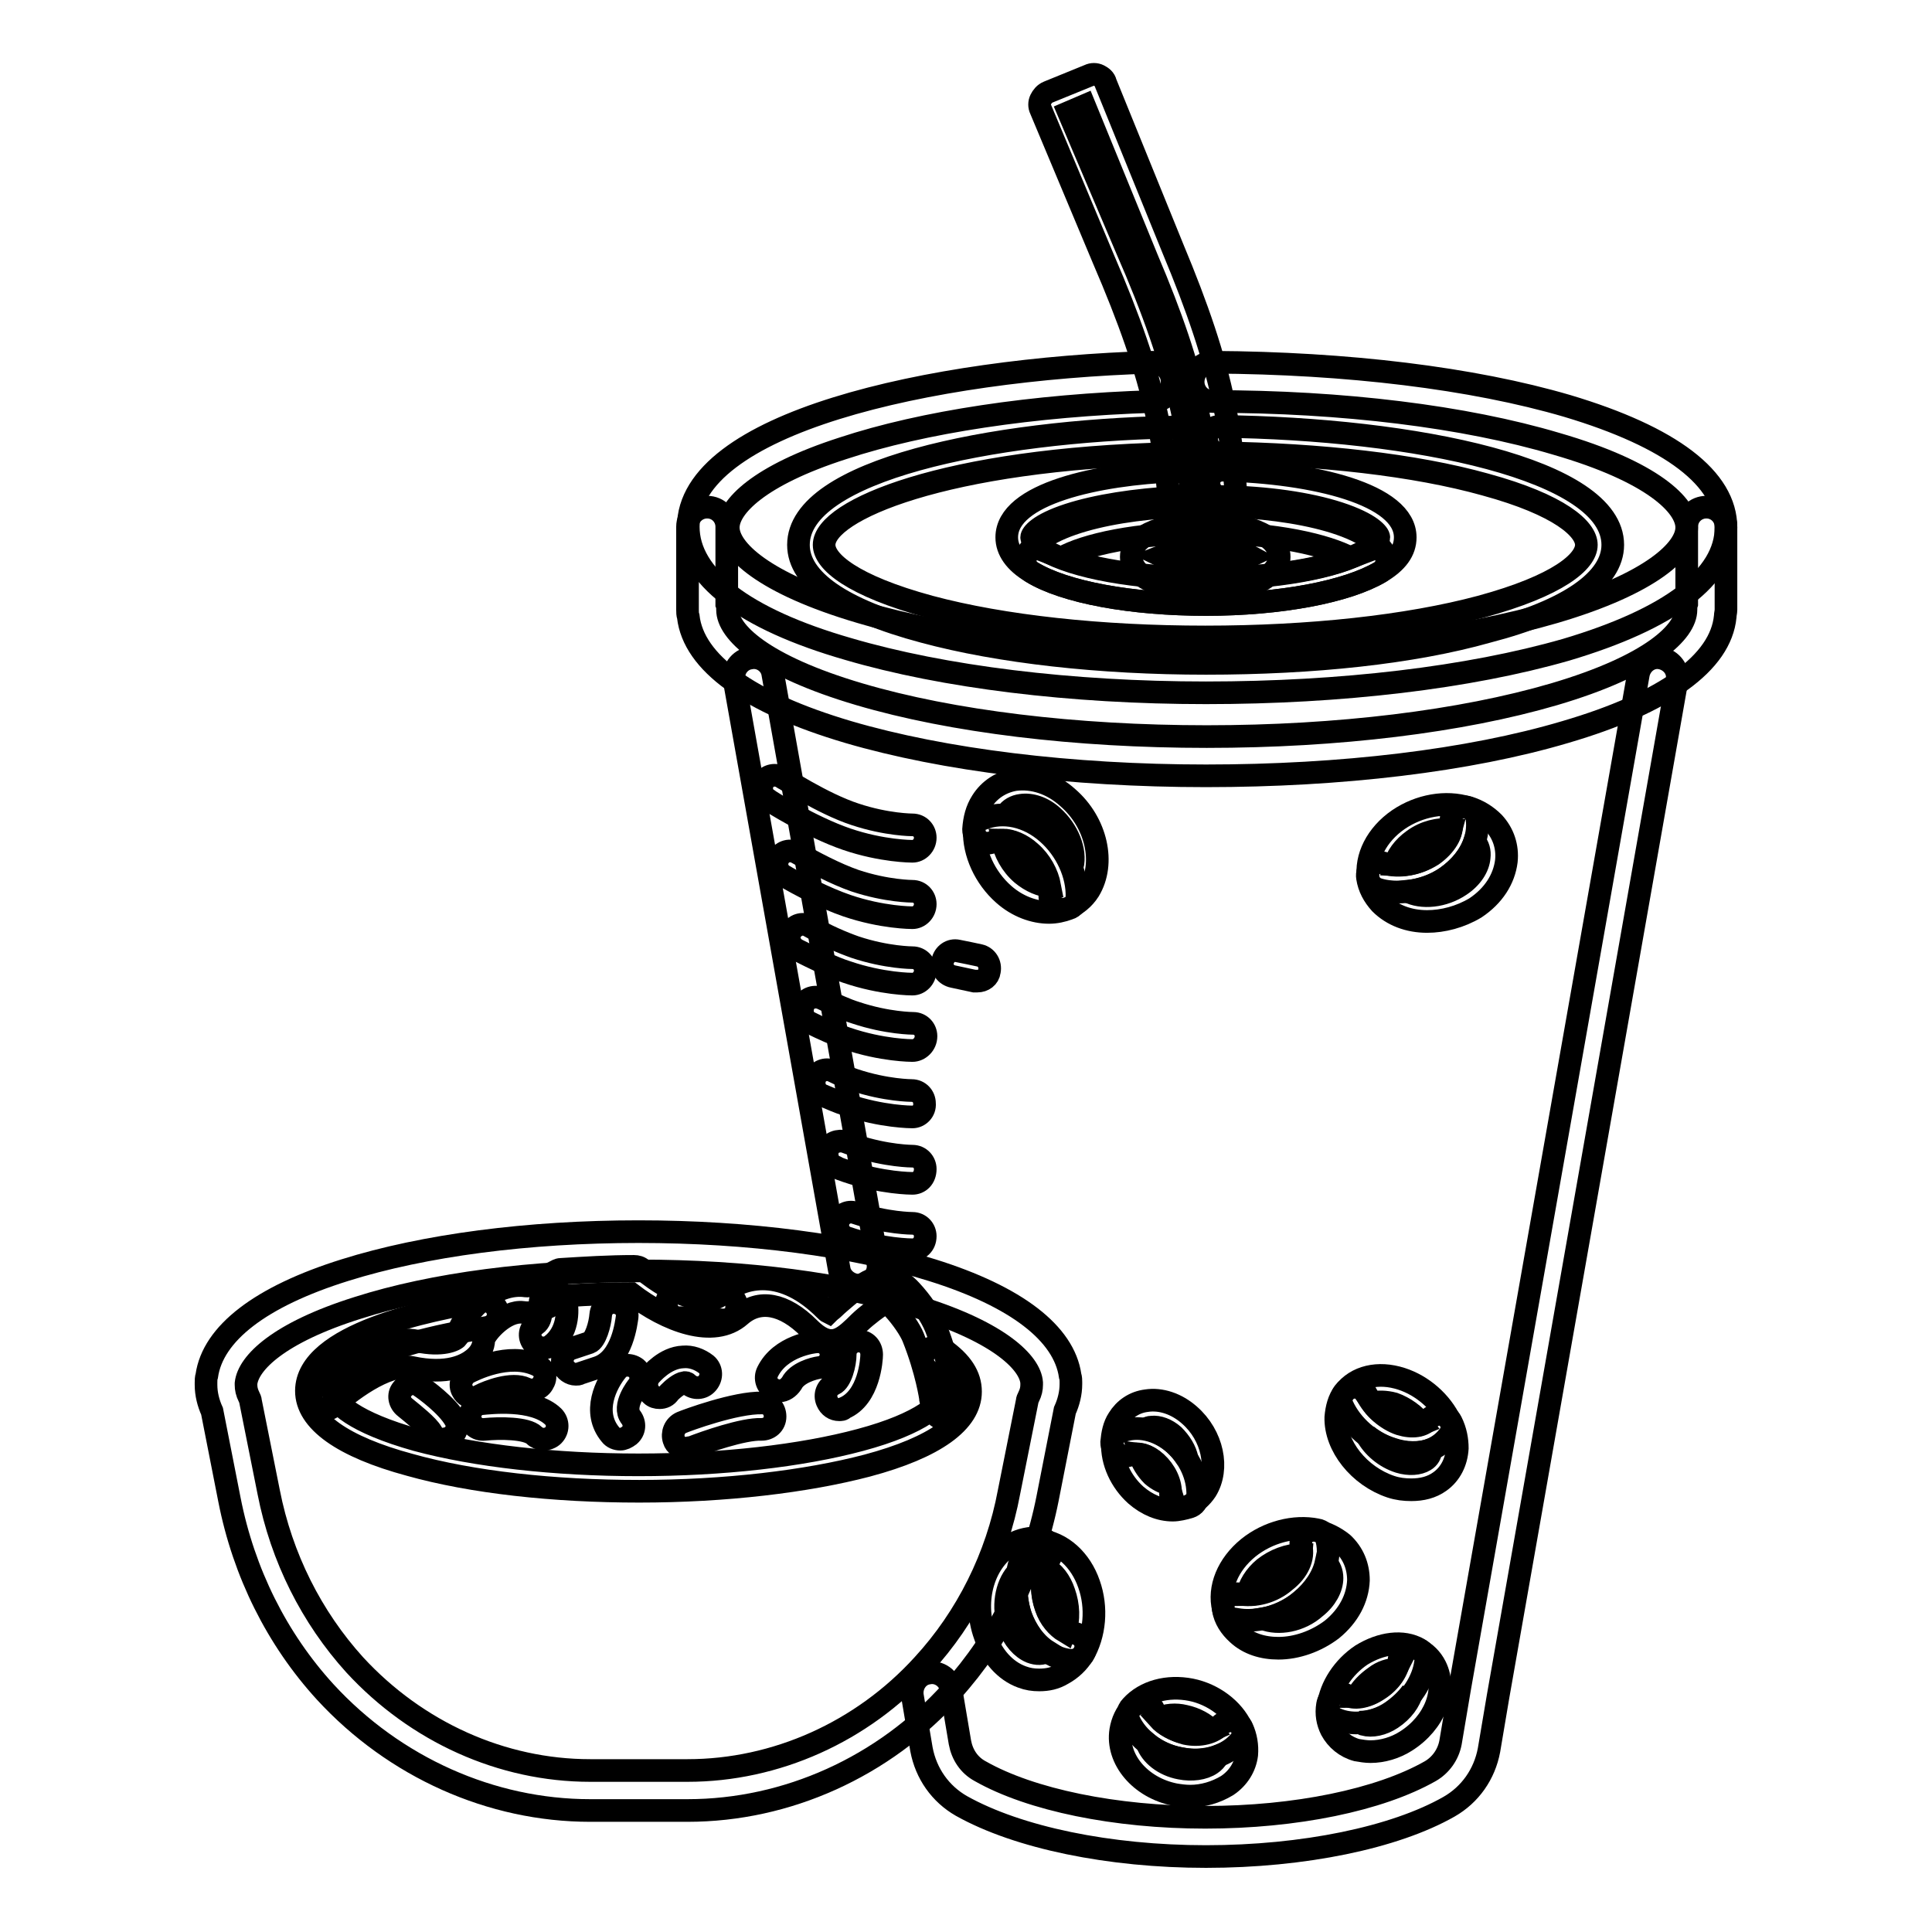
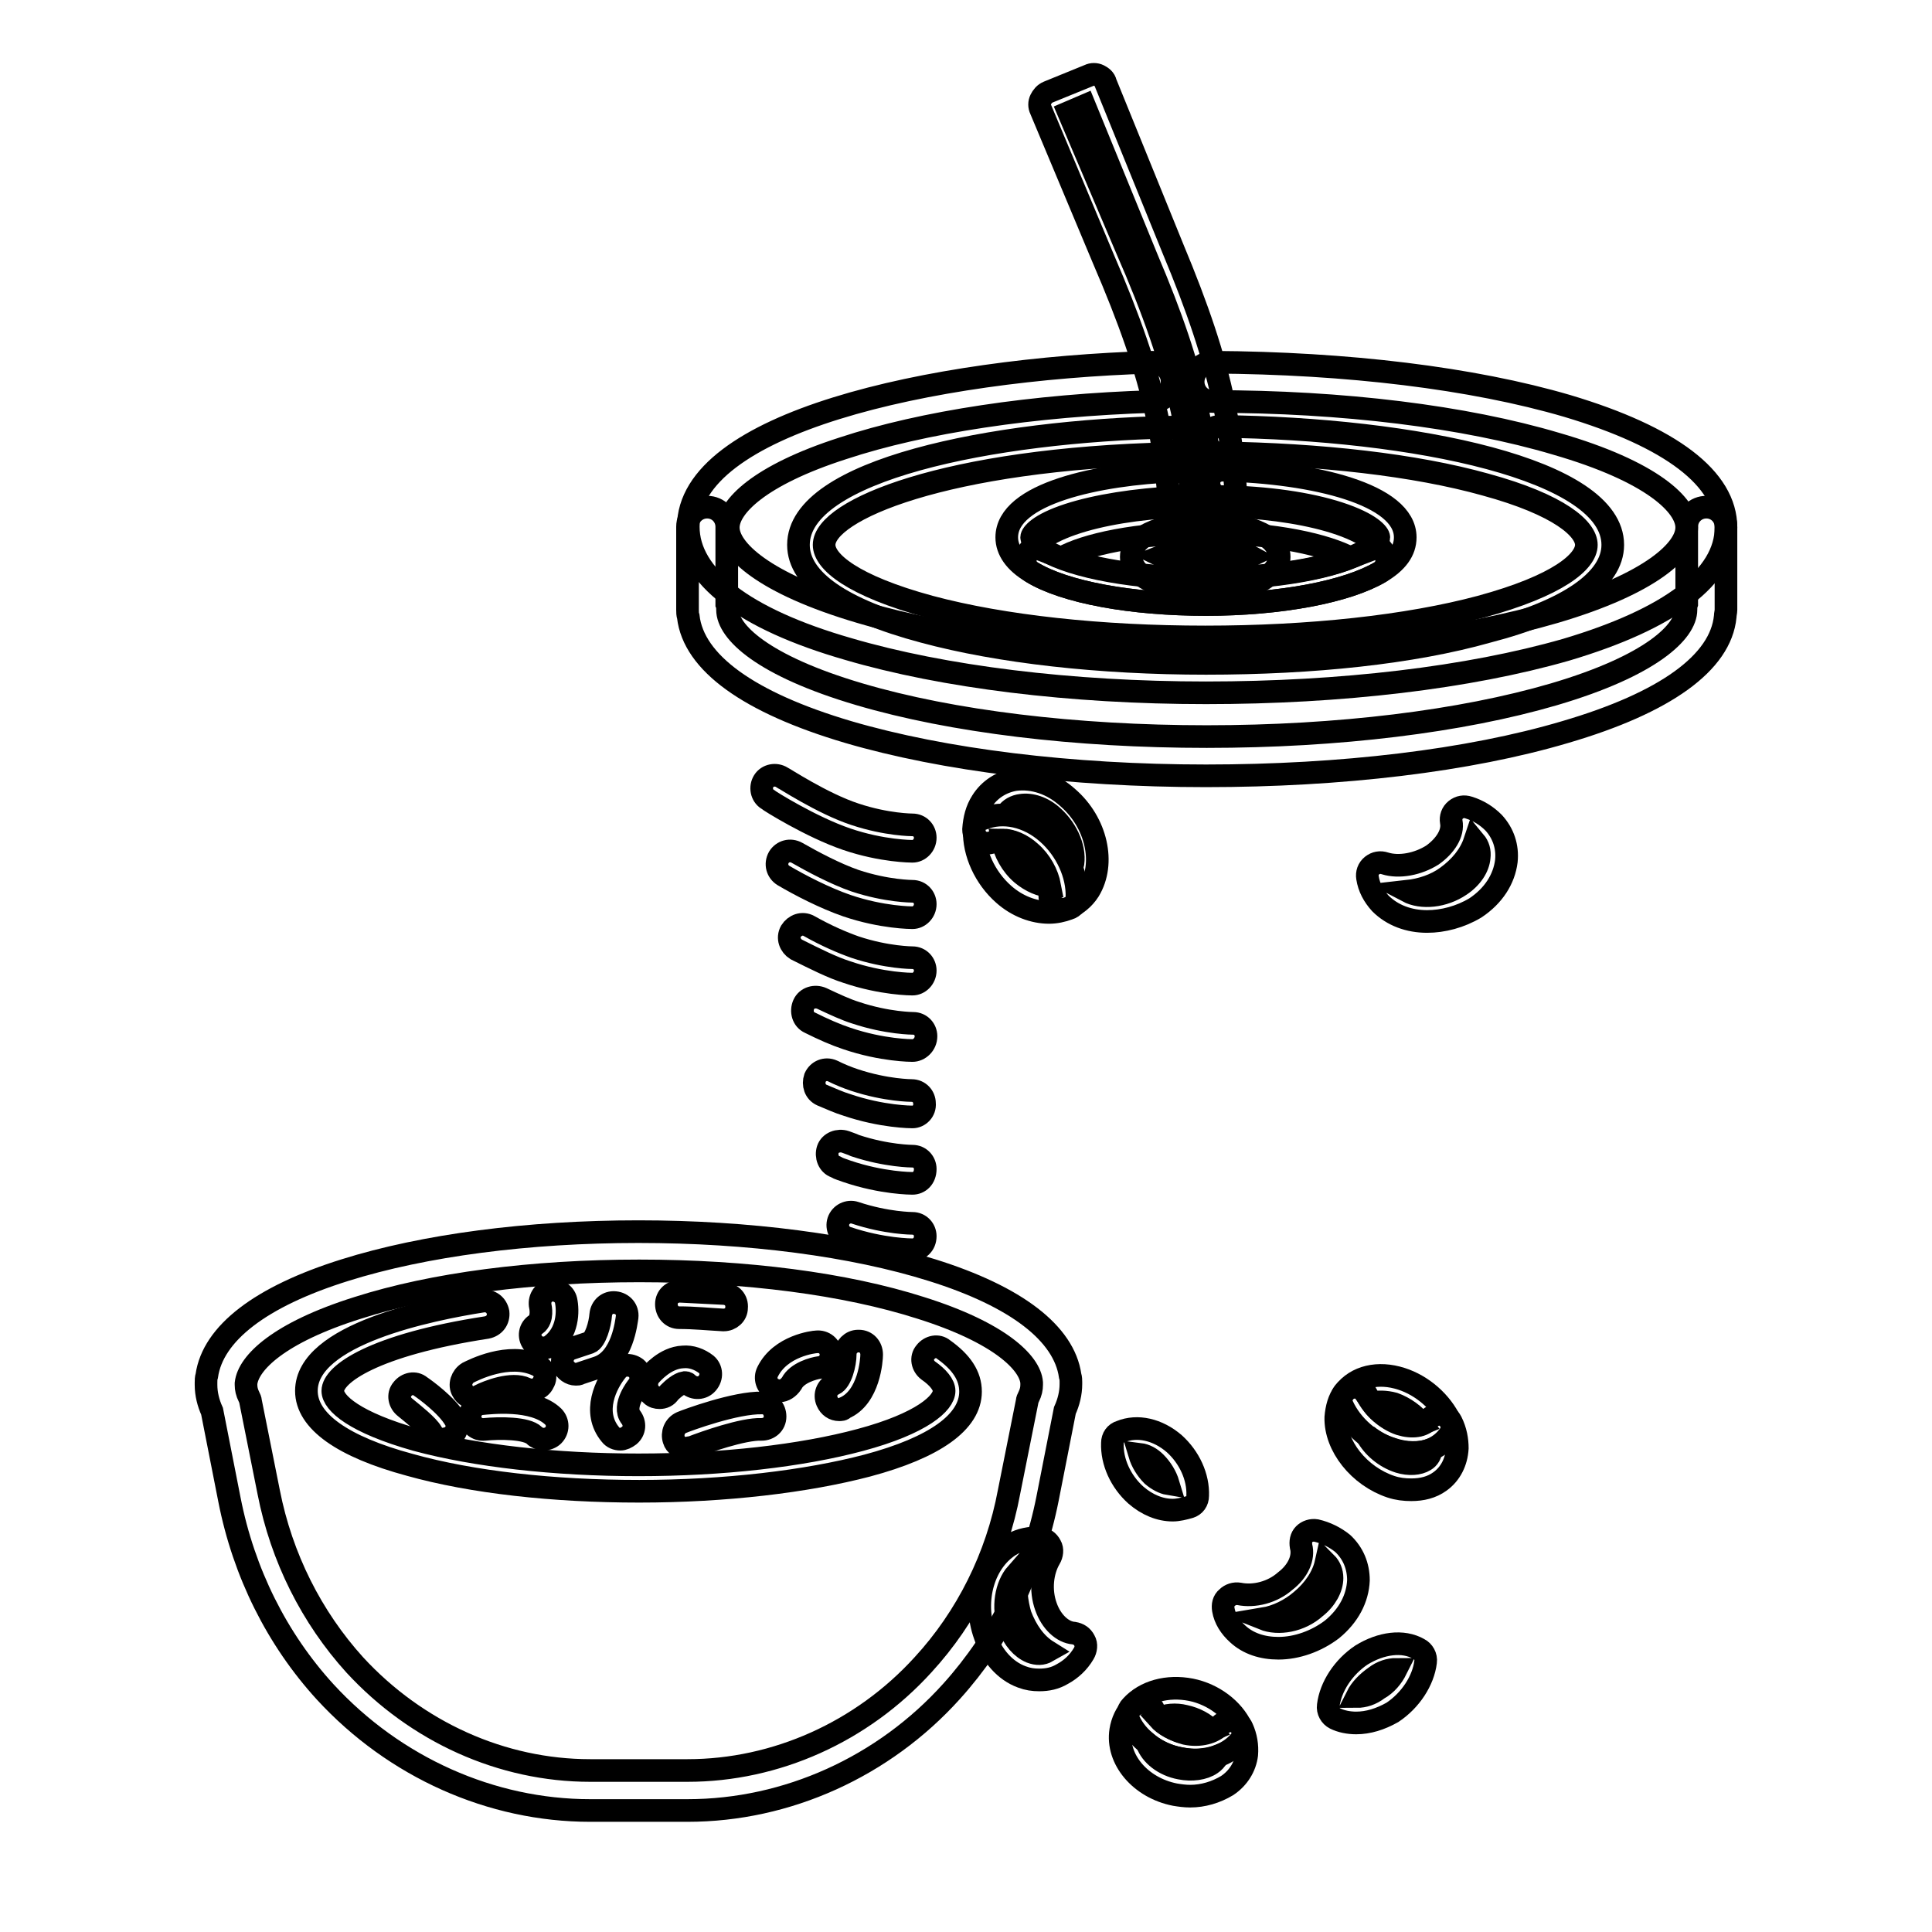
<svg xmlns="http://www.w3.org/2000/svg" version="1.1" x="0px" y="0px" viewBox="0 0 256 256" enable-background="new 0 0 256 256" xml:space="preserve">
  <g>
-     <path stroke-width="3" fill-opacity="0" stroke="#000000" d="M129.5,130c-0.1,0-0.2,0-0.4,0c-0.9-0.2-1.9-0.4-2.8-0.6c-1-0.2-1.6-1.1-1.4-2c0.2-1,1.1-1.6,2-1.4 c1,0.2,2,0.4,2.9,0.6c0.9,0.2,1.5,1.1,1.3,2.1C131,129.5,130.3,130,129.5,130L129.5,130z M113.8,170.3c-1.2,0-2.4-0.9-2.6-2.1 l-13.9-78c-0.3-1.4,0.7-2.8,2.1-3c1.4-0.3,2.8,0.7,3,2.1l13.9,78c0.3,1.4-0.7,2.8-2.1,3C114.1,170.3,114,170.3,113.8,170.3z  M159.8,246c-12.8,0-24.9-2.5-32.4-6.7c-2.8-1.6-4.7-4.3-5.3-7.5l-1.2-7.1c-0.2-1.4,0.7-2.8,2.1-3c1.4-0.3,2.8,0.7,3,2.1l1.2,7.1 c0.3,1.6,1.2,3,2.7,3.8c6.7,3.8,17.9,6.1,29.8,6.1c12,0,23.1-2.3,29.8-6.1c1.4-0.8,2.4-2.2,2.7-3.8l1.2-7.1l23.7-134.5 c0.3-1.4,1.6-2.4,3-2.1c1.4,0.3,2.4,1.6,2.1,3l-23.7,134.6l-1.2,7.1c-0.6,3.2-2.5,5.9-5.3,7.5C184.8,243.5,172.7,246,159.8,246 L159.8,246z" />
    <path stroke-width="3" fill-opacity="0" stroke="#000000" d="M159.8,102.8c-17.9,0-34.8-2.1-47.4-5.8c-13.2-3.9-20.5-9.2-21.2-15.3c-0.1-0.3-0.1-0.6-0.1-0.9v-11 c0-1.5,1.2-2.6,2.6-2.6c1.5,0,2.6,1.2,2.6,2.6v10.2c0.1,0.2,0.1,0.5,0.1,0.8c0,2.9,4.6,7.4,17.5,11.2c12.2,3.6,28.6,5.6,46,5.6 c17.4,0,33.7-2,46-5.6c12.9-3.8,17.5-8.3,17.5-11.2c0-0.3,0-0.5,0.1-0.8V69.8c0-1.5,1.2-2.6,2.6-2.6c1.5,0,2.6,1.2,2.6,2.6v11 c0,0.3-0.1,0.6-0.1,0.9c-0.6,6.1-7.9,11.4-21.2,15.3C194.6,100.8,177.7,102.8,159.8,102.8z" />
    <path stroke-width="3" fill-opacity="0" stroke="#000000" d="M159.8,91.8c-17.9,0-34.8-2.1-47.4-5.8C98.5,82,91.2,76.3,91.2,69.8c0-13.7,31.8-20.9,61.4-21.8h0.1 c1.4,0,2.6,1.1,2.6,2.5c0.1,1.5-1.1,2.6-2.5,2.7c-15.9,0.5-30.5,2.7-41.1,6.2c-11.2,3.6-15.2,7.8-15.2,10.5 c0,2.9,4.6,7.4,17.5,11.2c12.2,3.6,28.6,5.6,46,5.6c17.4,0,33.7-2,46-5.6c12.9-3.8,17.5-8.3,17.5-11.2c0-2.9-4.5-7.4-17.3-11.1 c-12.1-3.6-28.3-5.6-45.5-5.6c-1.5,0-2.6-1.2-2.6-2.6c0-1.5,1.2-2.6,2.6-2.6c17.8,0.1,34.4,2.1,47,5.8c13.7,4.1,21,9.6,21,16.1 c0,6.5-7.4,12.1-21.2,16.2C194.6,89.8,177.7,91.8,159.8,91.8z" />
    <path stroke-width="3" fill-opacity="0" stroke="#000000" d="M159.8,87.9c-14.1,0-27.4-1.5-37.4-4.2c-10.9-2.9-16.6-6.9-16.6-11.5c0-9.9,25.6-15.1,49.4-15.6h0 c0.9,0,1.7,0.8,1.7,1.7c0,1-0.7,1.8-1.7,1.8c-30,0.7-46,7.5-46,12.1c0,2.2,3.7,5.4,14,8.2c9.7,2.6,22.7,4,36.5,4 c13.8,0,26.8-1.4,36.5-4c10.3-2.8,14-6,14-8.2c0-2.1-3.5-5.3-13.4-8c-9.3-2.6-21.8-4-35.2-4.2c-1,0-1.7-0.8-1.7-1.8 c0-1,0.8-1.7,1.7-1.7h0c25.9,0.3,52.1,5.7,52.1,15.7c0,4.6-5.8,8.7-16.6,11.5C187.2,86.5,174,87.9,159.8,87.9z" />
    <path stroke-width="3" fill-opacity="0" stroke="#000000" d="M159.8,80.1c-9.8,0-18.7-1.6-23.1-4.3c-2.2-1.3-3.3-2.9-3.3-4.6c0-5.8,12.1-8.4,22.5-8.8 c1,0,1.8,0.7,1.8,1.7c0,1-0.7,1.8-1.7,1.8c-5.6,0.3-10.7,1.1-14.4,2.3c-4,1.3-4.9,2.6-4.9,3c0,0.3,0.4,0.9,1.7,1.7 c3.9,2.3,12.2,3.8,21.3,3.8c9.1,0,17.5-1.5,21.3-3.8c1.2-0.7,1.7-1.3,1.7-1.7c0-0.4-1-1.8-5.3-3.2c-4-1.3-9.5-2.1-15.5-2.2 c-1,0-1.7-0.8-1.7-1.8c0-1,0.8-1.7,1.8-1.7c12.1,0.3,24.2,3.2,24.2,8.9c0,1.8-1.1,3.3-3.3,4.6C178.5,78.4,169.7,80.1,159.8,80.1 L159.8,80.1z" />
    <path stroke-width="3" fill-opacity="0" stroke="#000000" d="M159.8,80.1c-9.8,0-18.7-1.6-23.1-4.3c-0.8-0.5-1.1-1.5-0.6-2.4c2.5-4.4,13.7-6.4,23.7-6.4 c10,0,21.3,2,23.7,6.4c0.5,0.8,0.2,1.9-0.6,2.4C178.5,78.4,169.7,80.1,159.8,80.1z M140.7,73.9c4.4,1.7,11.5,2.7,19.1,2.7 c7.6,0,14.7-1,19.1-2.7c-3-1.6-9.8-3.3-19.1-3.3C150.6,70.6,143.7,72.2,140.7,73.9z" />
    <path stroke-width="3" fill-opacity="0" stroke="#000000" d="M159.8,78.3c-3.5,0-6.6-0.7-8.3-1.9c-1.3-0.9-1.6-1.9-1.6-2.6c0-3.1,4.9-4.5,9.8-4.5c4.9,0,9.8,1.4,9.8,4.5 c0,0.7-0.3,1.7-1.6,2.6C166.4,77.6,163.4,78.3,159.8,78.3L159.8,78.3z M153.9,73.7c1,0.5,3.2,1,5.9,1c2.7,0,4.9-0.5,5.9-1 c-0.9-0.5-3-1-5.9-1C156.9,72.7,154.9,73.3,153.9,73.7z" />
    <path stroke-width="3" fill-opacity="0" stroke="#000000" d="M162.1,77.3c-1,0-1.7-0.8-1.7-1.7v-1.7c0-15-1.9-24.3-8.4-39.6L143.7,14l-2.1,0.9l7.7,18.1 c7.1,16.2,9.3,26.6,9.3,42.5c0,1-0.8,1.7-1.7,1.7c-1,0-1.7-0.8-1.7-1.7c0-15.6-2.1-25.2-9-41.2l-8.3-19.8c-0.2-0.4-0.2-0.9,0-1.3 c0.2-0.4,0.5-0.8,1-1l5.4-2.2c0.4-0.2,0.9-0.2,1.3,0c0.4,0.2,0.8,0.5,0.9,1l8.9,21.9c6.6,15.8,8.6,25.4,8.6,40.9v1.7 C163.8,76.5,163,77.3,162.1,77.3z M140.9,120.5c-0.3,0-0.7-0.1-1-0.3c-0.5-0.3-0.8-0.9-0.8-1.5c0.1-2-1-4.3-2.7-5.8 c-1.6-1.4-3.5-1.9-4.9-1.3c-0.6,0.2-1.2,0.2-1.7-0.2c-0.5-0.3-0.8-0.9-0.8-1.5c0.1-1.4,0.4-2.6,1.1-3.7c1-1.6,2.6-2.6,4.4-2.9 c2.4-0.3,4.9,0.5,7,2.4c3.8,3.3,5,8.7,2.8,12.3c-0.7,1.1-1.7,1.9-2.9,2.4C141.4,120.4,141.2,120.5,140.9,120.5L140.9,120.5z  M133.4,107.8c1.9,0.1,3.8,1,5.5,2.4c1.4,1.2,2.5,2.9,3.2,4.6c0.5-2.1-0.6-4.8-2.6-6.6c-1.3-1.2-2.9-1.7-4.2-1.5 C134.5,106.8,133.8,107.2,133.4,107.8L133.4,107.8z" />
    <path stroke-width="3" fill-opacity="0" stroke="#000000" d="M139,120.9c-2,0-4.2-0.8-6-2.4c-2.5-2.2-4-5.5-3.9-8.5c0-0.7,0.4-1.3,1.1-1.5c2.7-1.1,6-0.4,8.6,1.9 c2.5,2.2,4,5.5,3.9,8.5c0,0.7-0.4,1.3-1.1,1.5C140.8,120.7,139.9,120.9,139,120.9z M132.8,111.3c0.3,1.6,1.2,3.3,2.6,4.5 c1.2,1,2.6,1.6,3.7,1.6c-0.3-1.6-1.2-3.3-2.6-4.5C135.4,111.9,134,111.3,132.8,111.3z M189.1,122.1c-2.4,0-4.6-0.8-6.2-2.4 c-0.9-1-1.5-2.1-1.7-3.4c-0.1-0.6,0.1-1.2,0.6-1.6c0.5-0.4,1.1-0.5,1.7-0.3c1.9,0.6,4.4,0.1,6.3-1.1c1.7-1.2,2.8-2.9,2.5-4.4 c-0.1-0.6,0.1-1.2,0.6-1.6c0.5-0.4,1.1-0.5,1.7-0.3c1.3,0.4,2.4,1.1,3.3,2c1.3,1.4,1.9,3.2,1.7,5.1c-0.3,2.4-1.7,4.6-4.1,6.2 C193.5,121.5,191.2,122.1,189.1,122.1L189.1,122.1z M186.5,118.1c1.9,1,4.8,0.7,7-0.8c1.5-1,2.4-2.4,2.5-3.7 c0.1-0.8-0.1-1.5-0.6-2.1c-0.6,1.8-1.9,3.4-3.7,4.7C190.2,117.3,188.3,117.9,186.5,118.1L186.5,118.1z" />
-     <path stroke-width="3" fill-opacity="0" stroke="#000000" d="M185.3,118.2c-1,0-1.9-0.1-2.8-0.4c-0.6-0.2-1.1-0.8-1.2-1.4c-0.4-2.8,1.1-5.8,4-7.8 c2.8-1.9,6.3-2.5,9.2-1.6c0.6,0.2,1.1,0.8,1.2,1.4c0.4,2.8-1.1,5.8-4,7.8C189.8,117.5,187.5,118.2,185.3,118.2z M184.8,114.6 c1.7,0.1,3.5-0.3,5-1.4c1.3-0.9,2.2-2.1,2.5-3.3c-1.7-0.1-3.5,0.3-5,1.4C185.9,112.3,185.1,113.5,184.8,114.6z M156.9,199.8 c-0.3,0-0.7-0.1-1-0.3c-0.5-0.3-0.8-0.9-0.8-1.5c0.1-1.5-0.7-3.1-1.9-4.2c-1.1-1-2.4-1.4-3.4-1c-0.6,0.2-1.2,0.2-1.7-0.2 c-0.5-0.3-0.8-0.9-0.8-1.5c0.1-1.1,0.3-2.2,0.9-3.1c0.8-1.3,2.1-2.2,3.7-2.4c1.9-0.3,4,0.4,5.7,1.9c3.1,2.7,4,7.1,2.2,10 c-0.6,0.9-1.4,1.6-2.4,2.1C157.4,199.7,157.1,199.8,156.9,199.8z M151.9,189.3c1.2,0.3,2.5,0.9,3.6,1.9c0.7,0.6,1.3,1.3,1.8,2.1 c-0.2-1.1-0.9-2.2-1.8-3.1c-0.9-0.8-2-1.2-2.9-1.1C152.3,189.1,152.1,189.2,151.9,189.3L151.9,189.3z" />
    <path stroke-width="3" fill-opacity="0" stroke="#000000" d="M155.4,200.1c-1.7,0-3.4-0.7-4.9-2c-2-1.8-3.2-4.4-3.1-6.9c0-0.7,0.4-1.3,1.1-1.5c2.2-0.9,4.9-0.3,7.1,1.6 c2,1.8,3.2,4.4,3.1,6.9c0,0.7-0.4,1.3-1.1,1.5C156.9,199.9,156.1,200.1,155.4,200.1z M151,192.7c0.3,1,0.9,2,1.7,2.8 c0.7,0.6,1.5,1,2.1,1.1c-0.3-1-0.9-2-1.7-2.8C152.5,193.2,151.8,192.8,151,192.7z M169.4,218.4c-2.1,0-4-0.6-5.4-1.9 c-1-0.9-1.7-2-1.9-3.2c-0.1-0.6,0-1.2,0.5-1.6c0.4-0.4,1-0.6,1.6-0.5c2,0.4,4.4-0.2,6.1-1.7c1.7-1.3,2.5-3.1,2.1-4.6 c-0.1-0.6,0-1.2,0.4-1.6c0.4-0.4,1-0.6,1.6-0.5c1.3,0.3,2.5,0.9,3.5,1.7c1.4,1.3,2.1,3,2.1,4.9c-0.1,2.4-1.3,4.7-3.5,6.5 C174.4,217.5,171.8,218.4,169.4,218.4L169.4,218.4z M167.4,214.5c2,0.8,4.9,0.3,6.9-1.5c1.4-1.1,2.2-2.6,2.2-3.9 c0-0.8-0.3-1.5-0.8-2c-0.4,1.8-1.6,3.6-3.3,5C171,213.3,169.2,214.2,167.4,214.5L167.4,214.5z" />
-     <path stroke-width="3" fill-opacity="0" stroke="#000000" d="M165.3,214.7c-0.7,0-1.3-0.1-1.9-0.2c-0.7-0.1-1.2-0.6-1.3-1.3c-0.7-2.8,0.6-5.9,3.3-8.1 c2.6-2.1,6.1-3,9.1-2.4c0.7,0.1,1.2,0.6,1.3,1.3c0.7,2.8-0.6,5.9-3.3,8.1C170.4,213.8,167.8,214.7,165.3,214.7z M172.4,206 c-1.7,0-3.5,0.7-4.9,1.8c-1.2,1-2,2.3-2.2,3.5c1.7,0,3.5-0.7,4.9-1.8C171.5,208.4,172.3,207.2,172.4,206z M181.6,232.1 c-0.6,0-1.2-0.1-1.8-0.2c-1.5-0.4-2.7-1.4-3.4-2.7c-0.5-1-0.7-2.1-0.5-3.3c0.1-0.6,0.4-1.1,0.9-1.3c0.5-0.3,1.1-0.3,1.6,0 c1,0.6,2.7,0.3,4.2-0.7c1.6-1,2.7-2.6,2.8-4.1c0.1-0.6,0.4-1.1,0.9-1.3c0.5-0.3,1.1-0.3,1.6,0c1,0.5,1.8,1.3,2.3,2.3 c1.6,3.2-0.1,7.5-3.9,9.9C184.9,231.6,183.2,232.1,181.6,232.1L181.6,232.1z M180.1,228.2c0.2,0.1,0.4,0.2,0.6,0.3 c1.1,0.3,2.5,0,3.7-0.8c1.5-1,2.4-2.3,2.7-3.5c-0.7,1-1.7,1.9-2.7,2.6C183.1,227.7,181.6,228.2,180.1,228.2z" />
    <path stroke-width="3" fill-opacity="0" stroke="#000000" d="M179.7,228.3c-1,0-2-0.2-2.8-0.6c-0.6-0.3-1-1-0.9-1.7c0.3-2.5,2-5.1,4.4-6.7c2.6-1.6,5.5-2,7.6-0.8 c0.6,0.3,1,1,0.9,1.7c-0.3,2.5-2,5.1-4.4,6.7C182.9,227.8,181.3,228.3,179.7,228.3L179.7,228.3z M185,221.2c-0.9,0-1.9,0.3-2.8,1 c-1,0.7-1.9,1.6-2.4,2.6c0.9,0,1.9-0.3,2.8-1C183.7,223.2,184.5,222.2,185,221.2z M157.7,238c-0.7,0-1.4-0.1-2-0.2 c-4.6-0.9-7.8-4.7-7.2-8.5c0.2-1.2,0.7-2.3,1.5-3.1c0.4-0.4,1-0.6,1.6-0.6c0.6,0.1,1.1,0.5,1.3,1c0.7,1.5,2.3,2.6,4.2,3.1 c1.9,0.4,3.7-0.1,4.6-1.1c0.4-0.4,1-0.6,1.6-0.6c0.6,0.1,1.1,0.5,1.3,1c0.5,1.1,0.7,2.3,0.6,3.5c-0.2,1.6-1.1,3.1-2.6,4.1 C161.1,237.5,159.4,238,157.7,238z M152,231c0.5,1.5,2.2,2.9,4.4,3.3c1.5,0.3,3.1,0.1,4.1-0.6c0.3-0.2,0.6-0.5,0.9-1 c-1.5,0.6-3.3,0.7-5,0.3C154.7,232.7,153.2,232,152,231z" />
    <path stroke-width="3" fill-opacity="0" stroke="#000000" d="M158.3,233.2c-0.7,0-1.4-0.1-2-0.2c-3-0.6-5.6-2.6-6.7-5c-0.3-0.6-0.2-1.4,0.3-1.9c1.8-2,4.8-2.8,7.9-2.2 c3,0.6,5.6,2.6,6.7,5c0.3,0.6,0.2,1.4-0.3,1.9C162.8,232.4,160.6,233.2,158.3,233.2z M153.5,227.7c0.8,0.9,2.1,1.6,3.5,1.9 c1.3,0.3,2.6,0.1,3.5-0.3c-0.8-0.9-2.1-1.6-3.5-1.9C155.8,227.1,154.5,227.2,153.5,227.7z M187,197.4c-0.9,0-1.8-0.1-2.7-0.4 c-4.2-1.4-7.4-5.4-7.3-9.2c0.1-1.2,0.4-2.4,1.1-3.3c0.4-0.5,1-0.7,1.6-0.7c0.6,0.1,1.1,0.4,1.4,1c0.8,1.7,2.6,3.3,4.4,3.9 c1.6,0.5,3.1,0.3,3.8-0.6c0.4-0.5,1-0.7,1.6-0.7c0.6,0.1,1.1,0.4,1.4,1c0.6,1.2,0.8,2.4,0.8,3.5c-0.1,1.8-0.9,3.4-2.3,4.4 C189.7,197.1,188.4,197.4,187,197.4z M181.1,190.2c0.8,1.5,2.4,2.9,4.3,3.5c1.3,0.4,2.6,0.3,3.4-0.2c0.5-0.3,0.8-0.8,0.8-1.4 c-1.5,0.5-3.3,0.5-5.1-0.1C183.2,191.6,182.1,191,181.1,190.2z" />
    <path stroke-width="3" fill-opacity="0" stroke="#000000" d="M187.2,192.5c-0.9,0-1.8-0.1-2.8-0.5c-2.8-0.9-5.3-3.1-6.5-5.7c-0.3-0.6-0.2-1.3,0.2-1.8 c1.6-2.1,4.5-2.8,7.6-1.8c2.8,0.9,5.3,3.1,6.5,5.7c0.3,0.6,0.2,1.3-0.2,1.8C190.9,191.7,189.2,192.5,187.2,192.5z M181.8,185.9 c0.9,1.3,2.3,2.2,3.7,2.7c1.1,0.3,2.2,0.4,2.9,0.1c-0.9-1.2-2.3-2.2-3.7-2.7C183.6,185.7,182.5,185.7,181.8,185.9z M137.7,222.6 c-0.8,0-1.5-0.1-2.3-0.4c-2.2-0.8-4-2.8-4.9-5.5c-1.7-4.7-0.1-10,3.6-12.1c1.1-0.6,2.4-0.9,3.7-0.8c0.6,0.1,1.1,0.4,1.4,1 c0.3,0.5,0.2,1.2-0.1,1.7c-1,1.7-1.3,4.2-0.5,6.4c0.7,2,2.2,3.4,3.7,3.5c0.6,0.1,1.1,0.4,1.4,1c0.3,0.5,0.2,1.2-0.1,1.7 c-0.7,1.2-1.7,2.1-2.8,2.7C139.8,222.4,138.8,222.6,137.7,222.6z M134.7,208.5c-1.4,1.6-1.9,4.5-1,7c0.6,1.7,1.7,2.9,2.9,3.4 c0.8,0.3,1.5,0.3,2.2-0.1c-1.6-1-2.8-2.7-3.6-4.8C134.7,212.3,134.5,210.4,134.7,208.5L134.7,208.5z" />
-     <path stroke-width="3" fill-opacity="0" stroke="#000000" d="M142,220h-0.2c-2.9-0.3-5.4-2.6-6.5-5.8c-1.1-3.1-0.8-6.7,0.8-9.3c0.3-0.6,1-0.9,1.7-0.8 c2.9,0.3,5.4,2.6,6.5,5.8c1.1,3.1,0.8,6.7-0.8,9.4C143.2,219.7,142.6,220,142,220z M138.5,207.8c-0.6,1.6-0.5,3.5,0.1,5.2 c0.5,1.5,1.5,2.6,2.5,3.2c0.6-1.6,0.5-3.5-0.1-5.2C140.5,209.5,139.6,208.3,138.5,207.8z" />
    <path stroke-width="3" fill-opacity="0" stroke="#000000" d="M120.9,112.8c-0.1,0-4,0-8.7-1.6c-4.7-1.6-10.3-5.1-10.5-5.3c-0.8-0.5-1-1.6-0.5-2.4c0,0,0,0,0,0 c0.5-0.8,1.6-1,2.4-0.5c0.1,0,5.4,3.5,9.7,4.9c4.2,1.4,7.6,1.4,7.6,1.4c1,0,1.7,0.8,1.7,1.7C122.6,112,121.8,112.8,120.9,112.8z" />
    <path stroke-width="3" fill-opacity="0" stroke="#000000" d="M120.9,121.6c-0.1,0-4,0-8.7-1.6c-2.9-1-6.2-2.7-8.4-4c-0.8-0.5-1.1-1.5-0.6-2.4c0.5-0.8,1.5-1.1,2.4-0.6 c2.1,1.2,5.1,2.8,7.7,3.7c4.2,1.4,7.6,1.4,7.6,1.4c1,0,1.7,0.8,1.7,1.7C122.6,120.8,121.8,121.6,120.9,121.6z" />
    <path stroke-width="3" fill-opacity="0" stroke="#000000" d="M120.9,130.4c-0.1,0-4,0-8.7-1.6c-1.9-0.6-4.1-1.7-6.7-3c-0.8-0.5-1.2-1.5-0.7-2.4c0.5-0.8,1.5-1.2,2.4-0.7 c2.3,1.3,4.4,2.2,6.1,2.8c4.2,1.4,7.6,1.4,7.6,1.4c1,0,1.7,0.8,1.7,1.7C122.6,129.6,121.8,130.4,120.9,130.4z" />
    <path stroke-width="3" fill-opacity="0" stroke="#000000" d="M120.9,139.2c-0.1,0-4,0-8.7-1.6c-1.5-0.5-3.1-1.2-4.9-2.1c-0.9-0.4-1.2-1.5-0.8-2.4 c0.4-0.9,1.5-1.2,2.4-0.8c1.7,0.8,3.2,1.5,4.5,1.9c4.2,1.4,7.6,1.4,7.6,1.4c1,0,1.7,0.8,1.7,1.7 C122.7,138.4,121.8,139.2,120.9,139.2L120.9,139.2z" />
    <path stroke-width="3" fill-opacity="0" stroke="#000000" d="M120.9,148c-0.1,0-4,0-8.7-1.6c-1-0.3-2.1-0.8-3.3-1.3c-0.9-0.4-1.2-1.4-0.9-2.3c0.4-0.9,1.4-1.3,2.3-0.9 c1,0.5,2,0.9,2.9,1.2c4.2,1.4,7.6,1.4,7.6,1.4c1,0,1.7,0.8,1.7,1.7C122.6,147.2,121.8,148,120.9,148z" />
    <path stroke-width="3" fill-opacity="0" stroke="#000000" d="M120.9,156.8c-0.1,0-4,0-8.7-1.6c-0.5-0.2-1-0.3-1.5-0.6c-0.9-0.3-1.3-1.4-1-2.3c0.3-0.9,1.4-1.3,2.3-1 c0.5,0.2,0.9,0.3,1.3,0.5c4.2,1.4,7.6,1.4,7.6,1.4c1,0,1.7,0.8,1.7,1.7C122.6,156.1,121.8,156.8,120.9,156.8L120.9,156.8z" />
    <path stroke-width="3" fill-opacity="0" stroke="#000000" d="M120.9,165.6c-0.1,0-4,0-8.7-1.6c-0.9-0.3-1.4-1.3-1.1-2.2c0.3-0.9,1.3-1.4,2.2-1.1 c4.2,1.4,7.6,1.4,7.6,1.4c1,0,1.7,0.8,1.7,1.7C122.6,164.9,121.8,165.6,120.9,165.6z" />
    <path stroke-width="3" fill-opacity="0" stroke="#000000" d="M91.1,239.9H78.2c-13.1,0-25.9-5.7-35.1-15.7c-6.4-7-10.8-15.8-12.7-25.5L28.1,187 c-0.5-1.1-0.8-2.3-0.8-3.5v-0.3c0-0.3,0-0.6,0.1-0.9c0.8-5.6,7.1-10.5,18.3-14c10.5-3.3,24.3-5.1,38.9-5.1s28.4,1.8,38.9,5.1 c11.2,3.5,17.5,8.4,18.3,14c0.1,0.3,0.1,0.6,0.1,0.8v0.3c0,1.2-0.3,2.4-0.8,3.5l-2.3,11.7c-1.9,9.6-6.3,18.4-12.7,25.5 C117.1,234.1,104.3,239.9,91.1,239.9z M32.6,183.3v0.2c0,0.5,0.1,1,0.4,1.6c0.1,0.2,0.2,0.4,0.2,0.6l2.4,12 c1.7,8.7,5.7,16.6,11.4,22.9c8.2,8.9,19.5,14,31.2,14h12.9c11.7,0,23.1-5.1,31.2-14c5.8-6.3,9.8-14.3,11.4-22.9l2.4-12 c0-0.2,0.1-0.4,0.2-0.6c0.3-0.6,0.4-1.1,0.4-1.6v-0.2v-0.1c-0.2-2.6-4.2-6.6-14.7-9.9c-10-3.2-23.2-4.9-37.3-4.9 c-14.1,0-27.3,1.7-37.3,4.9C36.9,176.6,32.9,180.6,32.6,183.3L32.6,183.3z" />
    <path stroke-width="3" fill-opacity="0" stroke="#000000" d="M84.7,197.6c-11.4,0-22.2-1.2-30.4-3.5c-8.9-2.4-13.7-5.8-13.7-9.8c0-7.5,16.4-10.8,23.4-11.9 c1-0.1,1.8,0.5,2,1.5c0.1,1-0.5,1.8-1.5,2c-15,2.3-20.4,6.2-20.4,8.4c0,1.6,2.9,4.2,11.1,6.5c7.8,2.1,18.3,3.3,29.4,3.3 c11.1,0,21.6-1.2,29.4-3.3c8.2-2.2,11.1-4.9,11.1-6.5c0-0.8-0.8-1.8-2.1-2.7c-0.8-0.6-1-1.7-0.4-2.4c0.6-0.8,1.7-1,2.4-0.4 c2.4,1.7,3.6,3.5,3.6,5.6c0,4-4.7,7.4-13.7,9.8C106.9,196.3,96.1,197.6,84.7,197.6L84.7,197.6z M95.9,174.9h-0.1 c-1.9-0.1-3.8-0.3-5.8-0.3c-1,0-1.7-0.8-1.7-1.8c0-1,0.8-1.7,1.8-1.7c2,0.1,4,0.2,5.9,0.3c1,0.1,1.7,0.9,1.6,1.9 C97.6,174.2,96.8,174.9,95.9,174.9z" />
-     <path stroke-width="3" fill-opacity="0" stroke="#000000" d="M125.3,188.1c-0.8,0-1.5-0.6-1.7-1.4c-0.2-0.8-0.3-1.3-0.3-1.3c0-0.1,0-0.1,0-0.1c0,0-0.5-3.6-2.3-8.1 c-0.4-1-1.5-2.6-2.6-3.8c-0.9-0.9-1-1.1-3.7,1.1c-0.6,0.5-1.1,1-1.5,1.4c-1.8,1.7-3.3,2.8-6,0.1c-3.3-3.3-6.6-3.9-9.1-1.7 c-3.5,3.1-9.7,0.8-14.5-2.9c-2.8,0-5.6,0.1-8.4,0.3c-2,1.3-3.9,2.5-5.9,2.2c-2.3-0.3-4.9,2.6-5.2,3.6c0,1-0.5,1.9-1.4,2.6 c-1,0.8-3.4,2.1-8.1,1.1c-3.4-0.7-8.7,3.5-10.4,5.1c-0.7,0.7-1.8,0.6-2.5-0.1c-0.7-0.7-0.6-1.8,0.1-2.5c0.8-0.8,7.7-7.2,13.5-6 c3.3,0.7,5-0.1,5.3-0.5c0.1-1.5,1.5-3.3,2.9-4.6c2-1.7,4.2-2.5,6.2-2.2c0.8,0.1,2.4-0.9,3.6-1.8l0.2-0.1c0.2-0.1,0.5-0.3,0.8-0.3 c3.2-0.2,6.4-0.4,9.7-0.4c0.4,0,0.8,0.1,1.1,0.4c4.2,3.5,8.7,4.9,10.4,3.4c3.1-2.7,8.3-3.6,13.8,1.9c0.2,0.2,0.3,0.3,0.5,0.4 c0.2-0.2,0.5-0.4,0.7-0.6c0.4-0.4,1-0.9,1.7-1.5c2.2-1.8,5.2-4.4,8.5-0.8c1.4,1.5,2.7,3.4,3.3,4.9c1.8,4.6,2.4,8.3,2.5,8.9 c0,0.1,0.1,0.6,0.3,1.3c0.2,0.9-0.4,1.9-1.3,2.1C125.5,188.1,125.4,188.1,125.3,188.1z" />
    <path stroke-width="3" fill-opacity="0" stroke="#000000" d="M76.3,182.1c-0.7,0-1.4-0.5-1.7-1.2c-0.3-0.9,0.2-1.9,1.1-2.2l2.4-0.8c0.8-0.3,1.4-2.4,1.5-3.7 c0.1-1,0.9-1.7,1.9-1.6c1,0.1,1.7,0.9,1.6,1.9c-0.1,0.6-0.6,5.6-3.9,6.7l-2.4,0.8C76.7,182.1,76.5,182.1,76.3,182.1z M87.4,185.2 c-0.4,0-0.8-0.1-1.1-0.4c-0.7-0.6-0.8-1.7-0.2-2.5c0.2-0.2,2-2.4,4.4-2.5c1.1-0.1,2.2,0.3,3.1,1c0.7,0.6,0.8,1.7,0.1,2.5 c-0.6,0.7-1.7,0.8-2.5,0.1c-0.2-0.2-0.3-0.2-0.5-0.2c-0.7,0.1-1.6,0.9-2,1.3C88.4,185,87.9,185.2,87.4,185.2z M111.2,186.8 c-0.7,0-1.3-0.4-1.6-1.1c-0.4-0.9,0-1.9,0.9-2.3c0.9-0.4,1.5-2.6,1.5-4c0-0.9,0.8-1.7,1.7-1.7h0.1c1,0,1.7,0.8,1.7,1.8 c0,0.6-0.3,5.7-3.7,7.1C111.7,186.8,111.4,186.8,111.2,186.8L111.2,186.8z M103.3,184.3c-0.3,0-0.5-0.1-0.8-0.2 c-0.9-0.4-1.2-1.5-0.8-2.3c1.7-3.5,6.2-4,6.5-4c1-0.1,1.8,0.6,1.9,1.5c0.1,1-0.6,1.8-1.5,1.9c-0.8,0.1-3,0.7-3.7,2.1 C104.5,183.9,103.9,184.3,103.3,184.3z M90.9,191.9c-0.7,0-1.4-0.4-1.6-1.1c-0.3-0.9,0.1-1.9,1-2.3c0.7-0.3,7.2-2.7,10.7-2.6 c1,0,1.7,0.8,1.7,1.8c0,1-0.8,1.7-1.8,1.7c-2.4-0.1-7.5,1.7-9.3,2.4C91.3,191.8,91.1,191.9,90.9,191.9L90.9,191.9z M82.2,190.7 c-0.5,0-1-0.2-1.3-0.6c-2.5-3-0.6-6.8,0.9-8.6c0.6-0.7,1.7-0.8,2.5-0.2c0.7,0.6,0.8,1.7,0.2,2.4c0,0-2.1,2.6-0.9,4.1 c0.6,0.8,0.5,1.8-0.2,2.4C83,190.5,82.6,190.7,82.2,190.7L82.2,190.7z M62.8,185.2c-0.6,0-1.2-0.3-1.5-0.9 c-0.5-0.8-0.1-1.9,0.7-2.4c0.6-0.3,5.4-2.8,9.2-1c0.9,0.4,1.3,1.5,0.8,2.3c-0.4,0.9-1.5,1.2-2.3,0.8c-1.9-0.9-5.1,0.4-6.1,0.9 C63.4,185.2,63.1,185.2,62.8,185.2z M58.7,190.7c-0.6,0-1.2-0.3-1.5-0.9c-0.5-0.9-2.4-2.4-3.5-3.3c-0.8-0.6-1-1.7-0.4-2.4 c0.6-0.8,1.7-1,2.4-0.4c0.6,0.4,3.5,2.5,4.6,4.4c0.5,0.8,0.2,1.9-0.7,2.4C59.2,190.6,58.9,190.7,58.7,190.7z M72,190.7 c-0.4,0-0.9-0.2-1.2-0.5c-1-1-4.6-1-6.6-0.8c-1,0.1-1.8-0.6-1.9-1.5c-0.1-1,0.6-1.8,1.5-1.9c1.1-0.1,6.9-0.8,9.5,1.7 c0.7,0.7,0.7,1.8,0,2.5C73,190.5,72.5,190.7,72,190.7z M72,178.6c-0.5,0-1.1-0.2-1.4-0.7c-0.6-0.8-0.4-1.9,0.4-2.4 c1-0.7,0.6-2.4,0.6-2.4c-0.2-0.9,0.3-1.9,1.3-2.1c0.9-0.2,1.9,0.4,2.1,1.3c0.3,1.4,0.3,4.3-2,6C72.8,178.5,72.4,178.6,72,178.6z" />
  </g>
</svg>